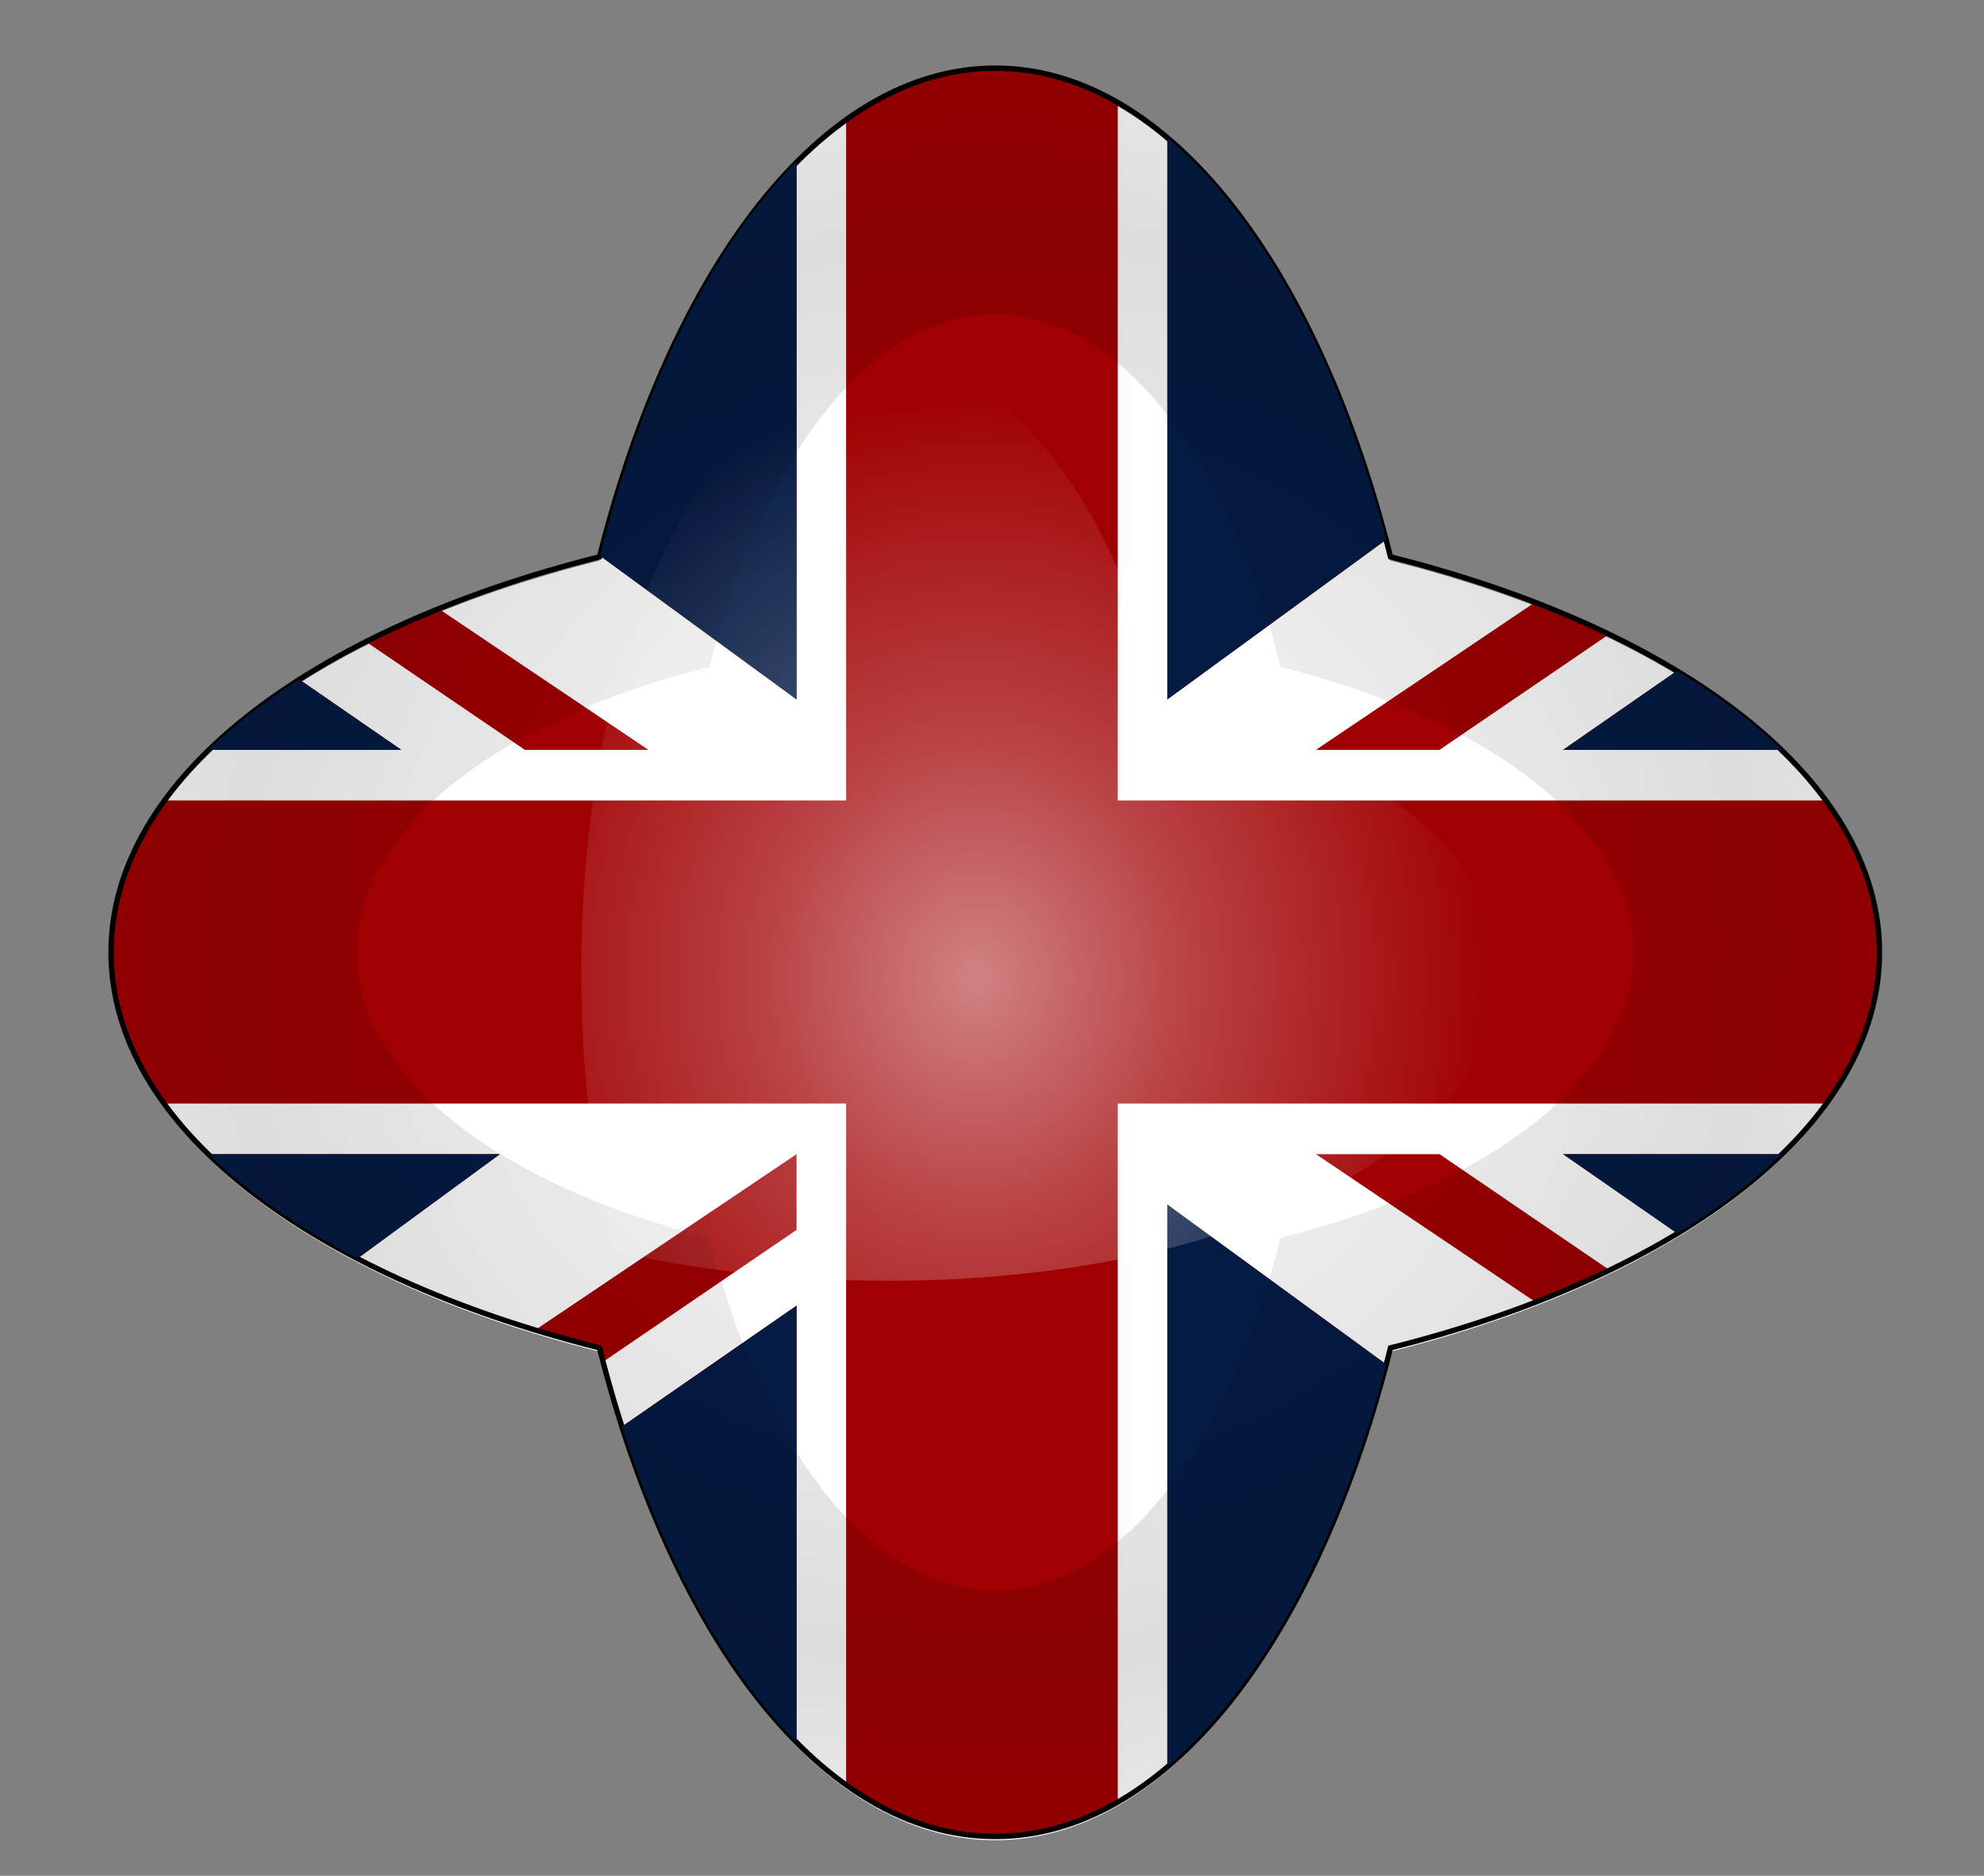
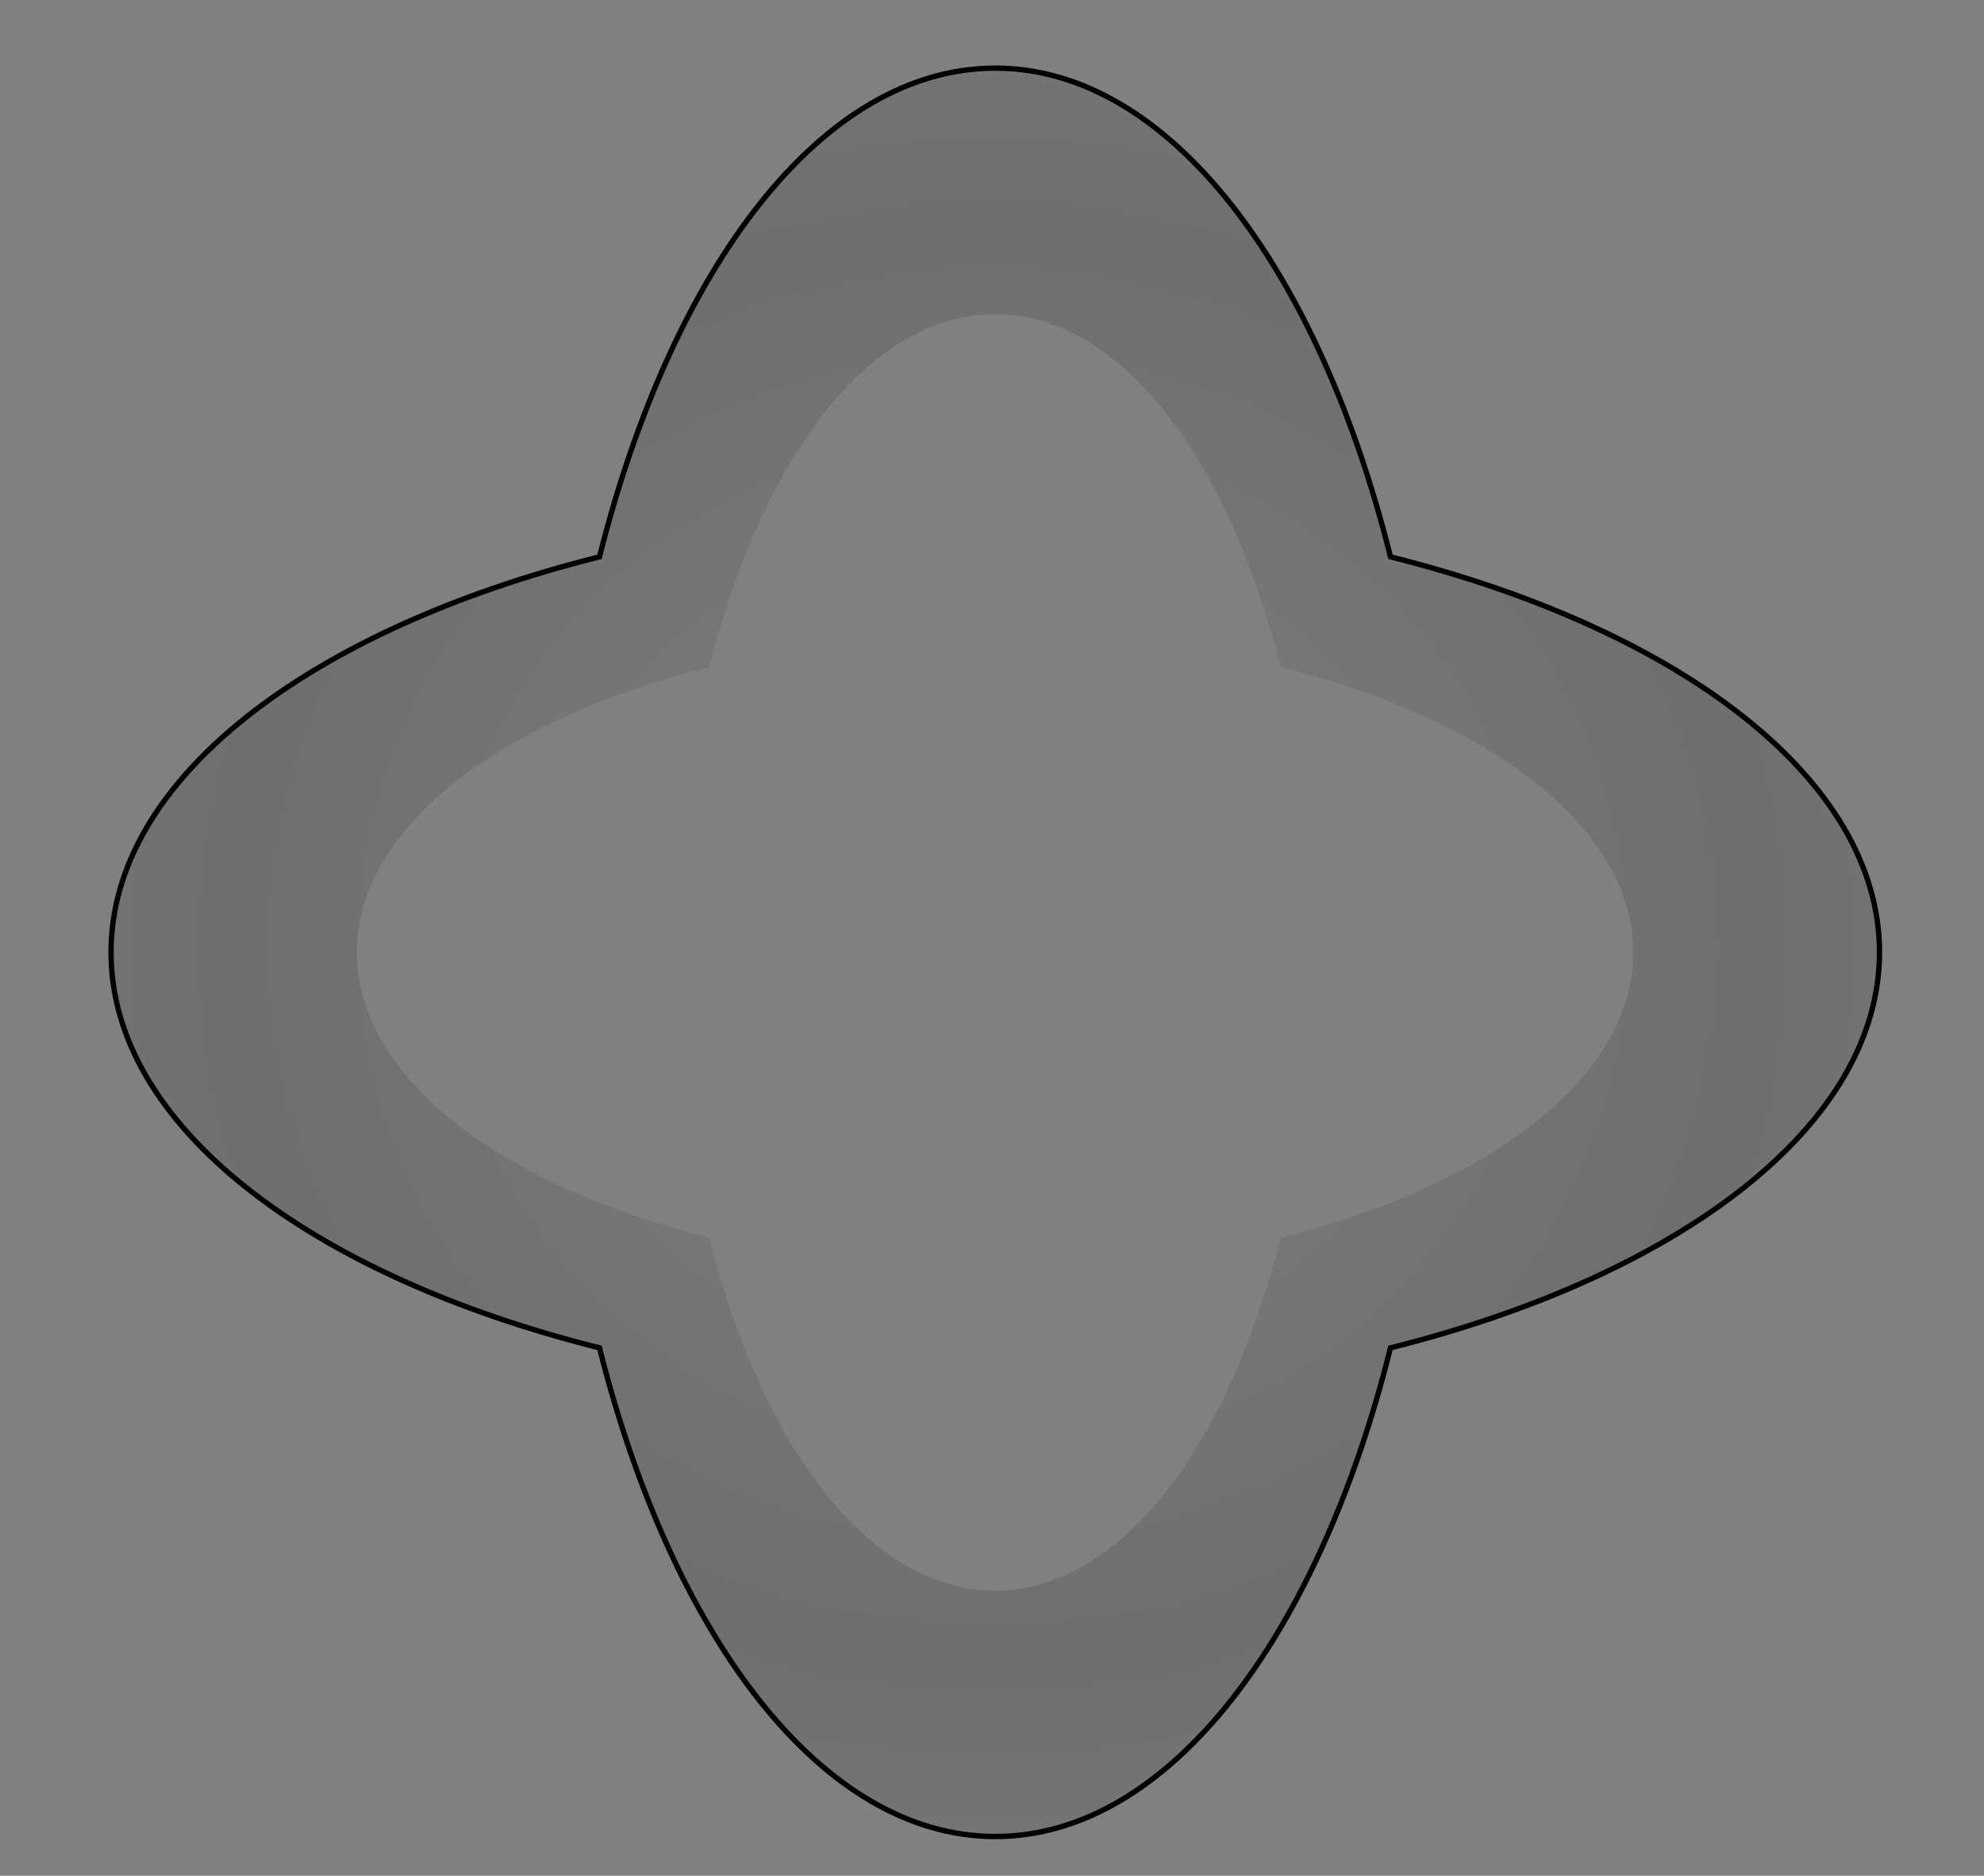
<svg xmlns="http://www.w3.org/2000/svg" version="1.1" viewBox="0 0 94.234 89.098">
  <rect x="0" y="0" width="94.234" height="89.098" fill="#808080" stroke="none" />
  <defs>
    <radialGradient id="b" cx="-1401.6" cy="706.57" r="166.5" gradientTransform="matrix(-1.078 2.8463e-7 -2.669e-7 -1.01 -2652.5 1369)" gradientUnits="userSpaceOnUse">
      <stop stop-opacity="0" offset="0" />
      <stop stop-opacity=".135" offset=".8" />
      <stop stop-opacity=".09" offset="1" />
    </radialGradient>
    <radialGradient id="a" cx="-2391.8" cy="352.36" r="75.054" gradientTransform="matrix(1.297 -.019 .022 1.478 1949.7 94.827)" gradientUnits="userSpaceOnUse">
      <stop stop-color="#fff" stop-opacity=".847" offset="0" />
      <stop stop-color="#fff" stop-opacity=".432" offset=".412" />
      <stop stop-color="#fff" stop-opacity="0" offset="1" />
    </radialGradient>
  </defs>
  <g transform="translate(1324.7 -609.32)">
    <g transform="matrix(.253 0 0 .253 -955.41 488.48)" onmousedown="getElementById('dark_red').setAttribute('style', 'fill:#ff5456;fill-opacity:1;stroke:none'),     getElementById('dark_blue').setAttribute('style', 'fill:#0f45af;fill-opacity:1;stroke:none')" onmouseout="getElementById('dark_red').setAttribute('style', 'fill:#a00001;fill-opacity:1;stroke:none'),     getElementById('dark_blue').setAttribute('style', 'fill:#051b44;fill-opacity:1;stroke:none'), getElementById('path4252').setAttribute('style;fill-opacity','0.1')" onmouseover="getElementById('dark_red').setAttribute('style', 'fill:#f10002;fill-opacity:1;stroke:none'),     getElementById('dark_blue').setAttribute('style', 'fill:#092c70;fill-opacity:1;stroke:none'), getElementById('path4252').setAttribute('style;fill-opacity','1.0')" onmouseup="getElementById('dark_red').setAttribute('style', 'fill:#f10002;fill-opacity:1;stroke:none'),     getElementById('dark_blue').setAttribute('style', 'fill:#092c70;fill-opacity:1;stroke:none')">
-       <path d="m-1272.8 823.12c-32.5 0-60.7-37.32-74.3-91.74-54.4-13.62-91.7-41.75-91.7-74.26 0-32.49 37.3-60.63 91.7-74.25 13.6-54.42 41.8-91.75 74.3-91.75s60.6 37.33 74.2 91.75c54.4 13.63 91.8 41.76 91.8 74.25 0 32.5-37.4 60.63-91.8 74.26-13.6 54.42-41.7 91.74-74.2 91.74z" fill="#fff" />
-       <path d="m-1274.3 490.38c-9.3 0.33-18.2 3.75-26.5 9.68v127.85h-128c-6.5 8.88-10 18.46-10 28.47 0 9.99 3.5 19.56 10 28.43h128v127.88c8.3 5.93 17.2 9.32 26.5 9.65h3c7.5-0.26 14.7-2.51 21.5-6.46v-131.07h133c6.5-8.87 10-18.44 10-28.43 0-10.01-3.6-19.59-10-28.47h-133v-131.07c-6.8-3.95-14-6.2-21.5-6.46h-3zm33.8 13.06v105.5l41.1-30c-8.9-33.72-23.4-60.55-41.1-75.5zm-69.6 4.53c-15.9 16.04-28.9 42.05-36.9 74l36.9 26.97v-100.97zm138.7 82.69-41.2 27.75h23.2l31.9-21.75c-4.4-2.13-9.1-4.13-13.9-6zm-205.9 1.25c-4.8 1.93-9.4 3.97-13.7 6.15l29.9 20.35h23.2l-39.4-26.5zm232.5 11.65-21.4 14.85h41c-5.4-5.32-12-10.28-19.6-14.85zm-258.7 1.6c-6.4 4.12-12.1 8.55-17 13.25h36.2l-19.2-13.25zm-17 89.15c7.4 7.2 16.9 13.79 28 19.57l26.7-19.57h-54.7zm110.4 0-49 32.97c3.9 1.19 7.9 2.32 12 3.34 0.3 0.9 0.5 1.77 0.7 2.66l36.3-24.75v-14.22zm97.5 0 41.2 27.75c4.9-1.87 9.5-3.87 13.9-6l-31.9-21.75h-23.2zm46.4 0 21.4 14.85c7.6-4.58 14.2-9.53 19.6-14.85h-41zm-74.3 9.47v105.5c17.7-14.95 32.2-41.78 41.1-75.5l-41.1-30zm-69.6 18.97-32.8 22.72c8.1 25.22 19.4 45.78 32.8 59.28v-82z" fill="#a00001" />
      <path d="m-1272.8 822.42c-32.5 0-60.6-37.32-74.3-91.74-54.4-13.62-91.7-41.75-91.7-74.26 0-32.49 37.3-60.63 91.7-74.25 13.7-54.42 41.8-91.75 74.3-91.75s60.6 37.33 74.2 91.75c54.4 13.63 91.8 41.76 91.8 74.25 0 32.5-37.4 60.63-91.8 74.26-13.6 54.42-41.7 91.74-74.2 91.74z" fill="none" stroke="#000" />
-       <path d="m-1240.5 503.44v105.5l41.1-30c-8.9-33.72-23.4-60.55-41.1-75.5zm-69.6 4.53c-15.9 16.04-28.9 42.05-36.9 74l36.9 26.97zm165.3 95.59-21.4 14.85h41c-5.4-5.32-12-10.28-19.6-14.85zm-258.7 1.6c-6.4 4.12-12.1 8.55-17 13.25h36.2zm-17 89.15c7.4 7.2 16.9 13.79 28 19.57l26.7-19.57zm254.3 0 21.4 14.85c7.6-4.58 14.2-9.53 19.6-14.85zm-74.3 9.47v105.5c17.7-14.95 32.2-41.78 41.1-75.5zm-69.6 18.97-32.8 22.72c8.1 25.22 19.4 45.78 32.8 59.28z" fill="#051b44" />
      <g transform="translate(-131.74 .059)">
        <path d="m-1141.1 490.36c-32.5 0-60.6 37.33-74.3 91.75-54.4 13.63-91.7 41.76-91.7 74.25 0 32.51 37.3 60.63 91.7 74.25 13.7 54.43 41.8 91.75 74.3 91.75s60.6-37.32 74.2-91.75c54.4-13.62 91.79-41.75 91.79-74.25 0-32.48-37.39-60.62-91.79-74.25-13.6-54.42-41.7-91.75-74.2-91.75zm0 46.19c23.5 0 43.8 26.94 53.6 66.22 39.2 9.84 66.2 30.14 66.2 53.59 0 23.46-26.9 43.76-66.2 53.6-9.8 39.28-30.1 66.25-53.6 66.25s-43.8-26.96-53.6-66.25c-39.3-9.83-66.2-30.13-66.2-53.6 0-23.45 26.9-43.75 66.2-53.59 9.8-39.29 30.1-66.22 53.6-66.22z" fill="url(#b)" />
-         <path d="m-1212.7 712.34c-3.8-15.53-6.1-33.35-6.1-51.81 0-18.44 2-36.09 5.8-51.61 9.4-37.82 29-63.76 51.6-63.76s42.1 25.94 51.6 63.77c37.8 9.47 63.8 29.02 63.8 51.6 0 22.59-25.6 42.17-63.4 51.64-15.5 3.75-33 5.85-51.4 5.85-18.5 0-36.2-1.86-51.8-5.6" fill="url(#a)" fill-opacity=".6" />
      </g>
    </g>
  </g>
</svg>